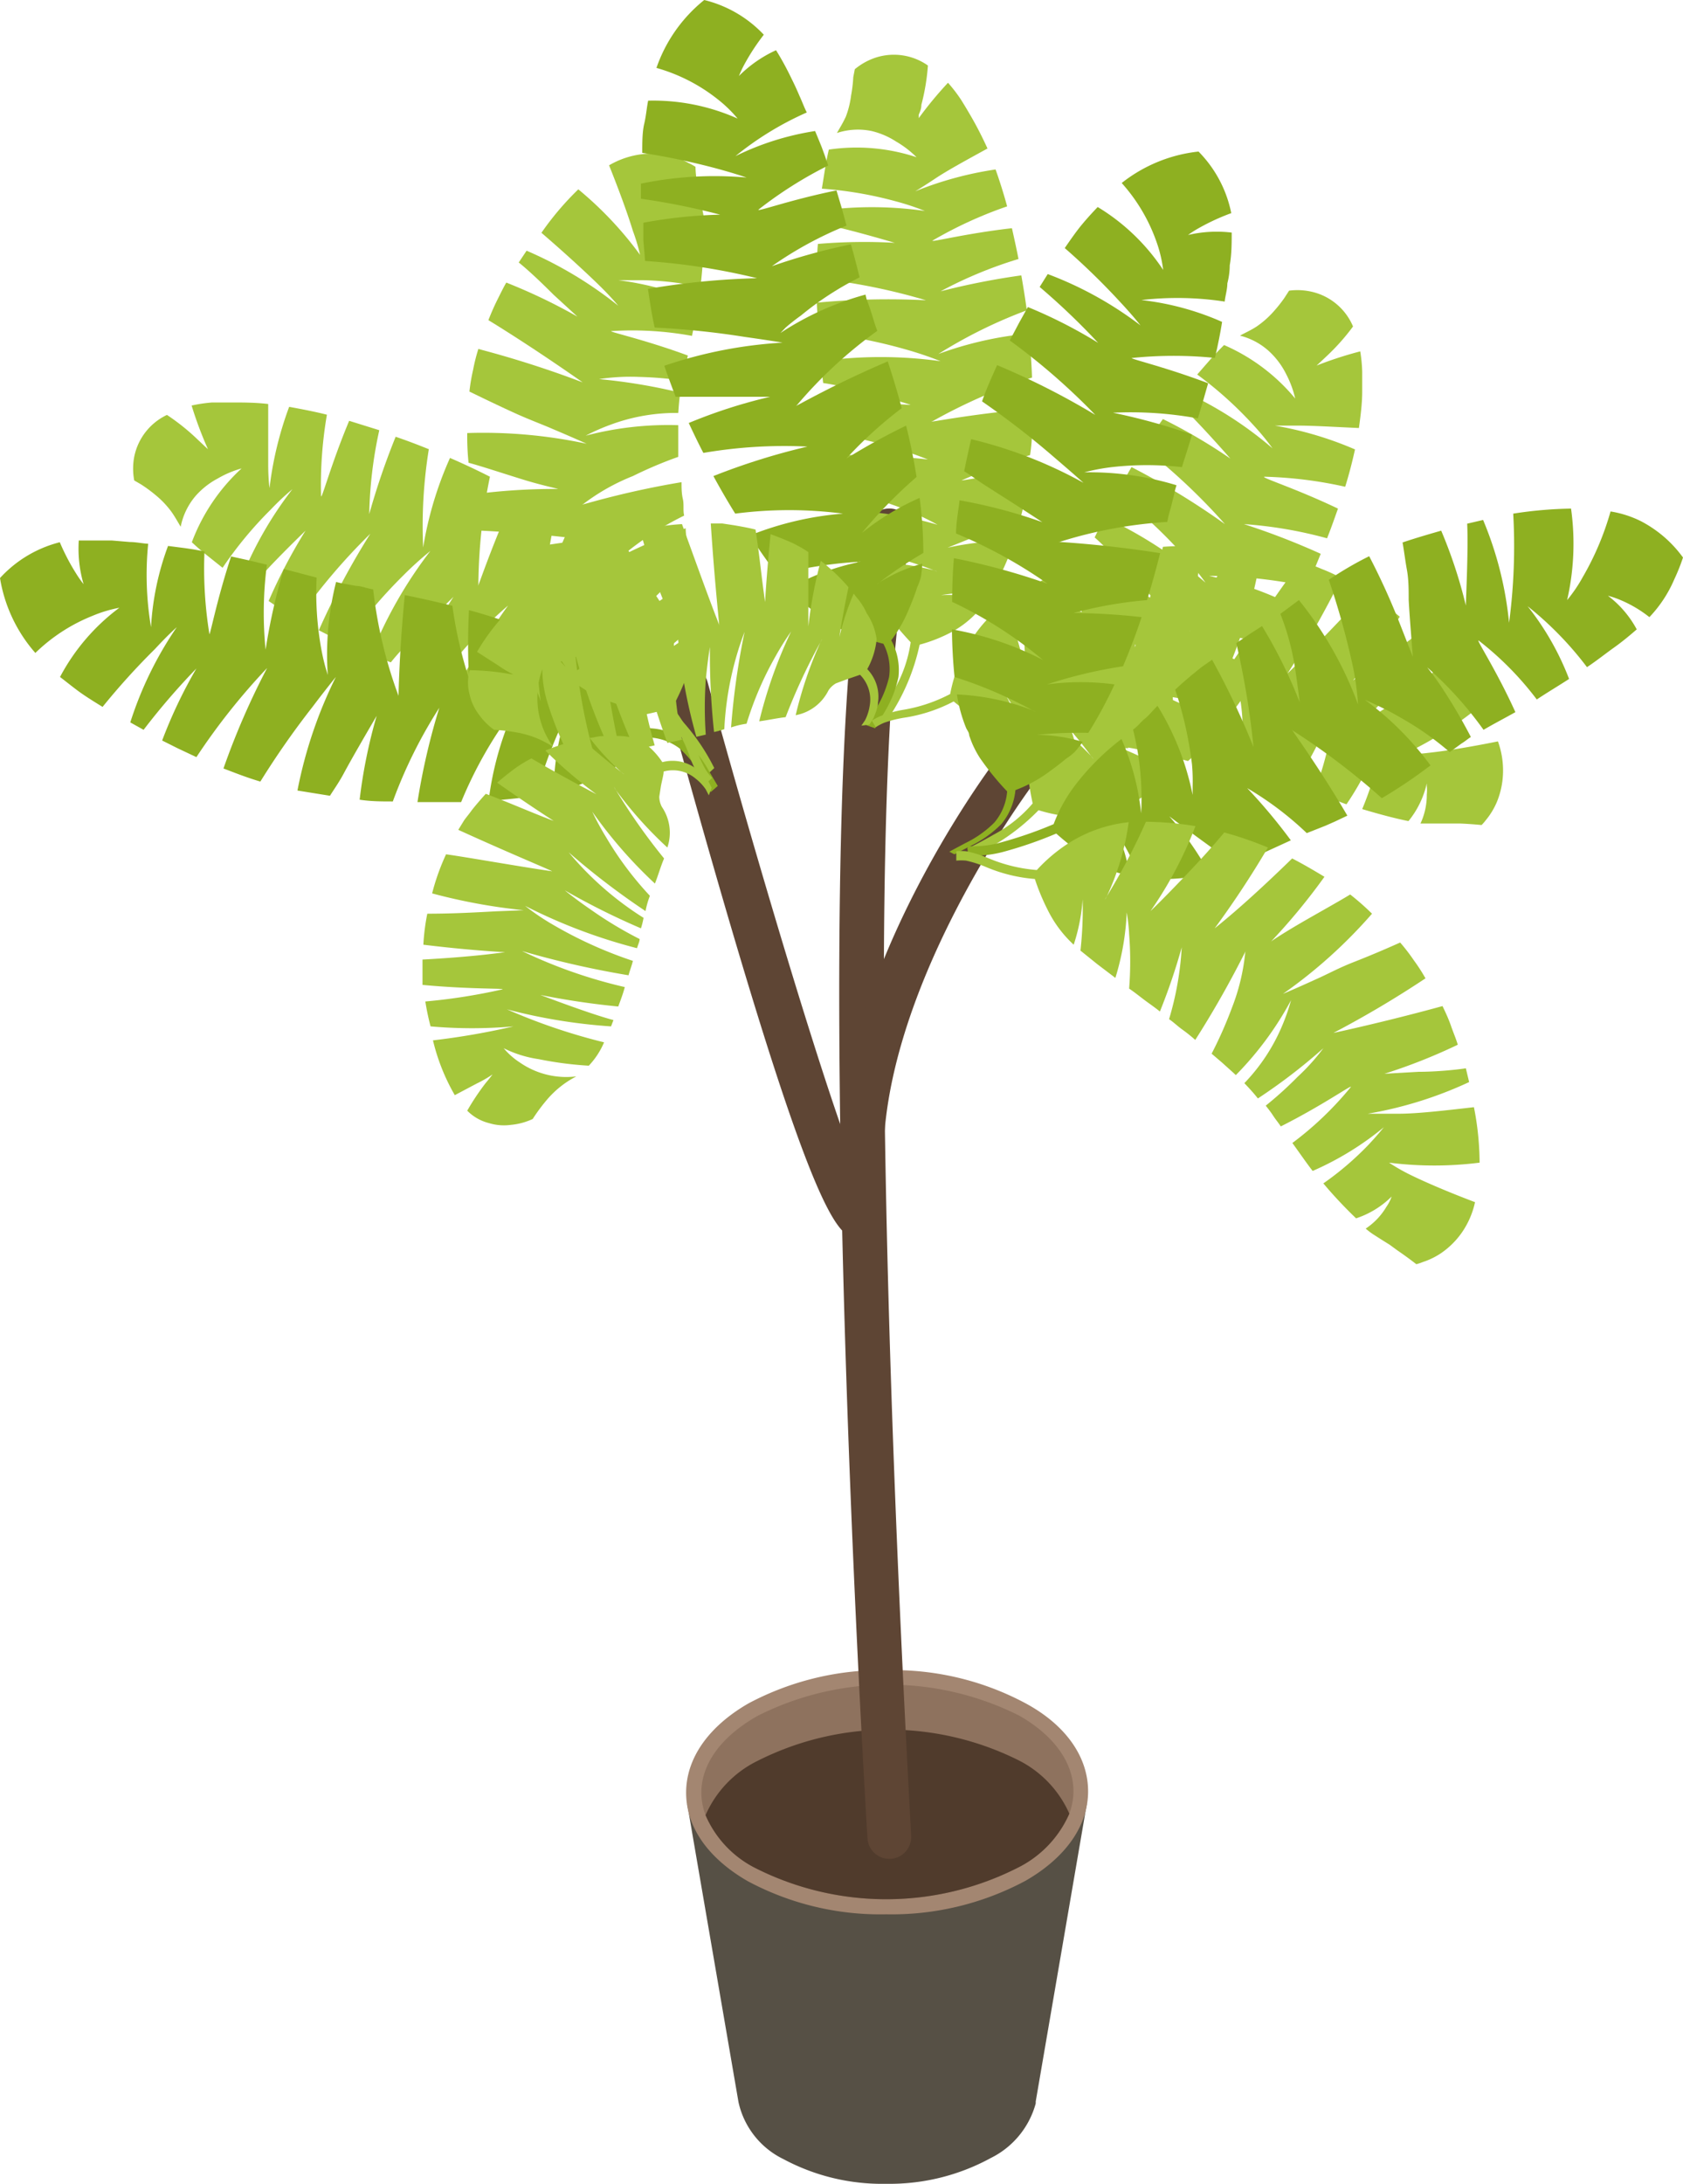
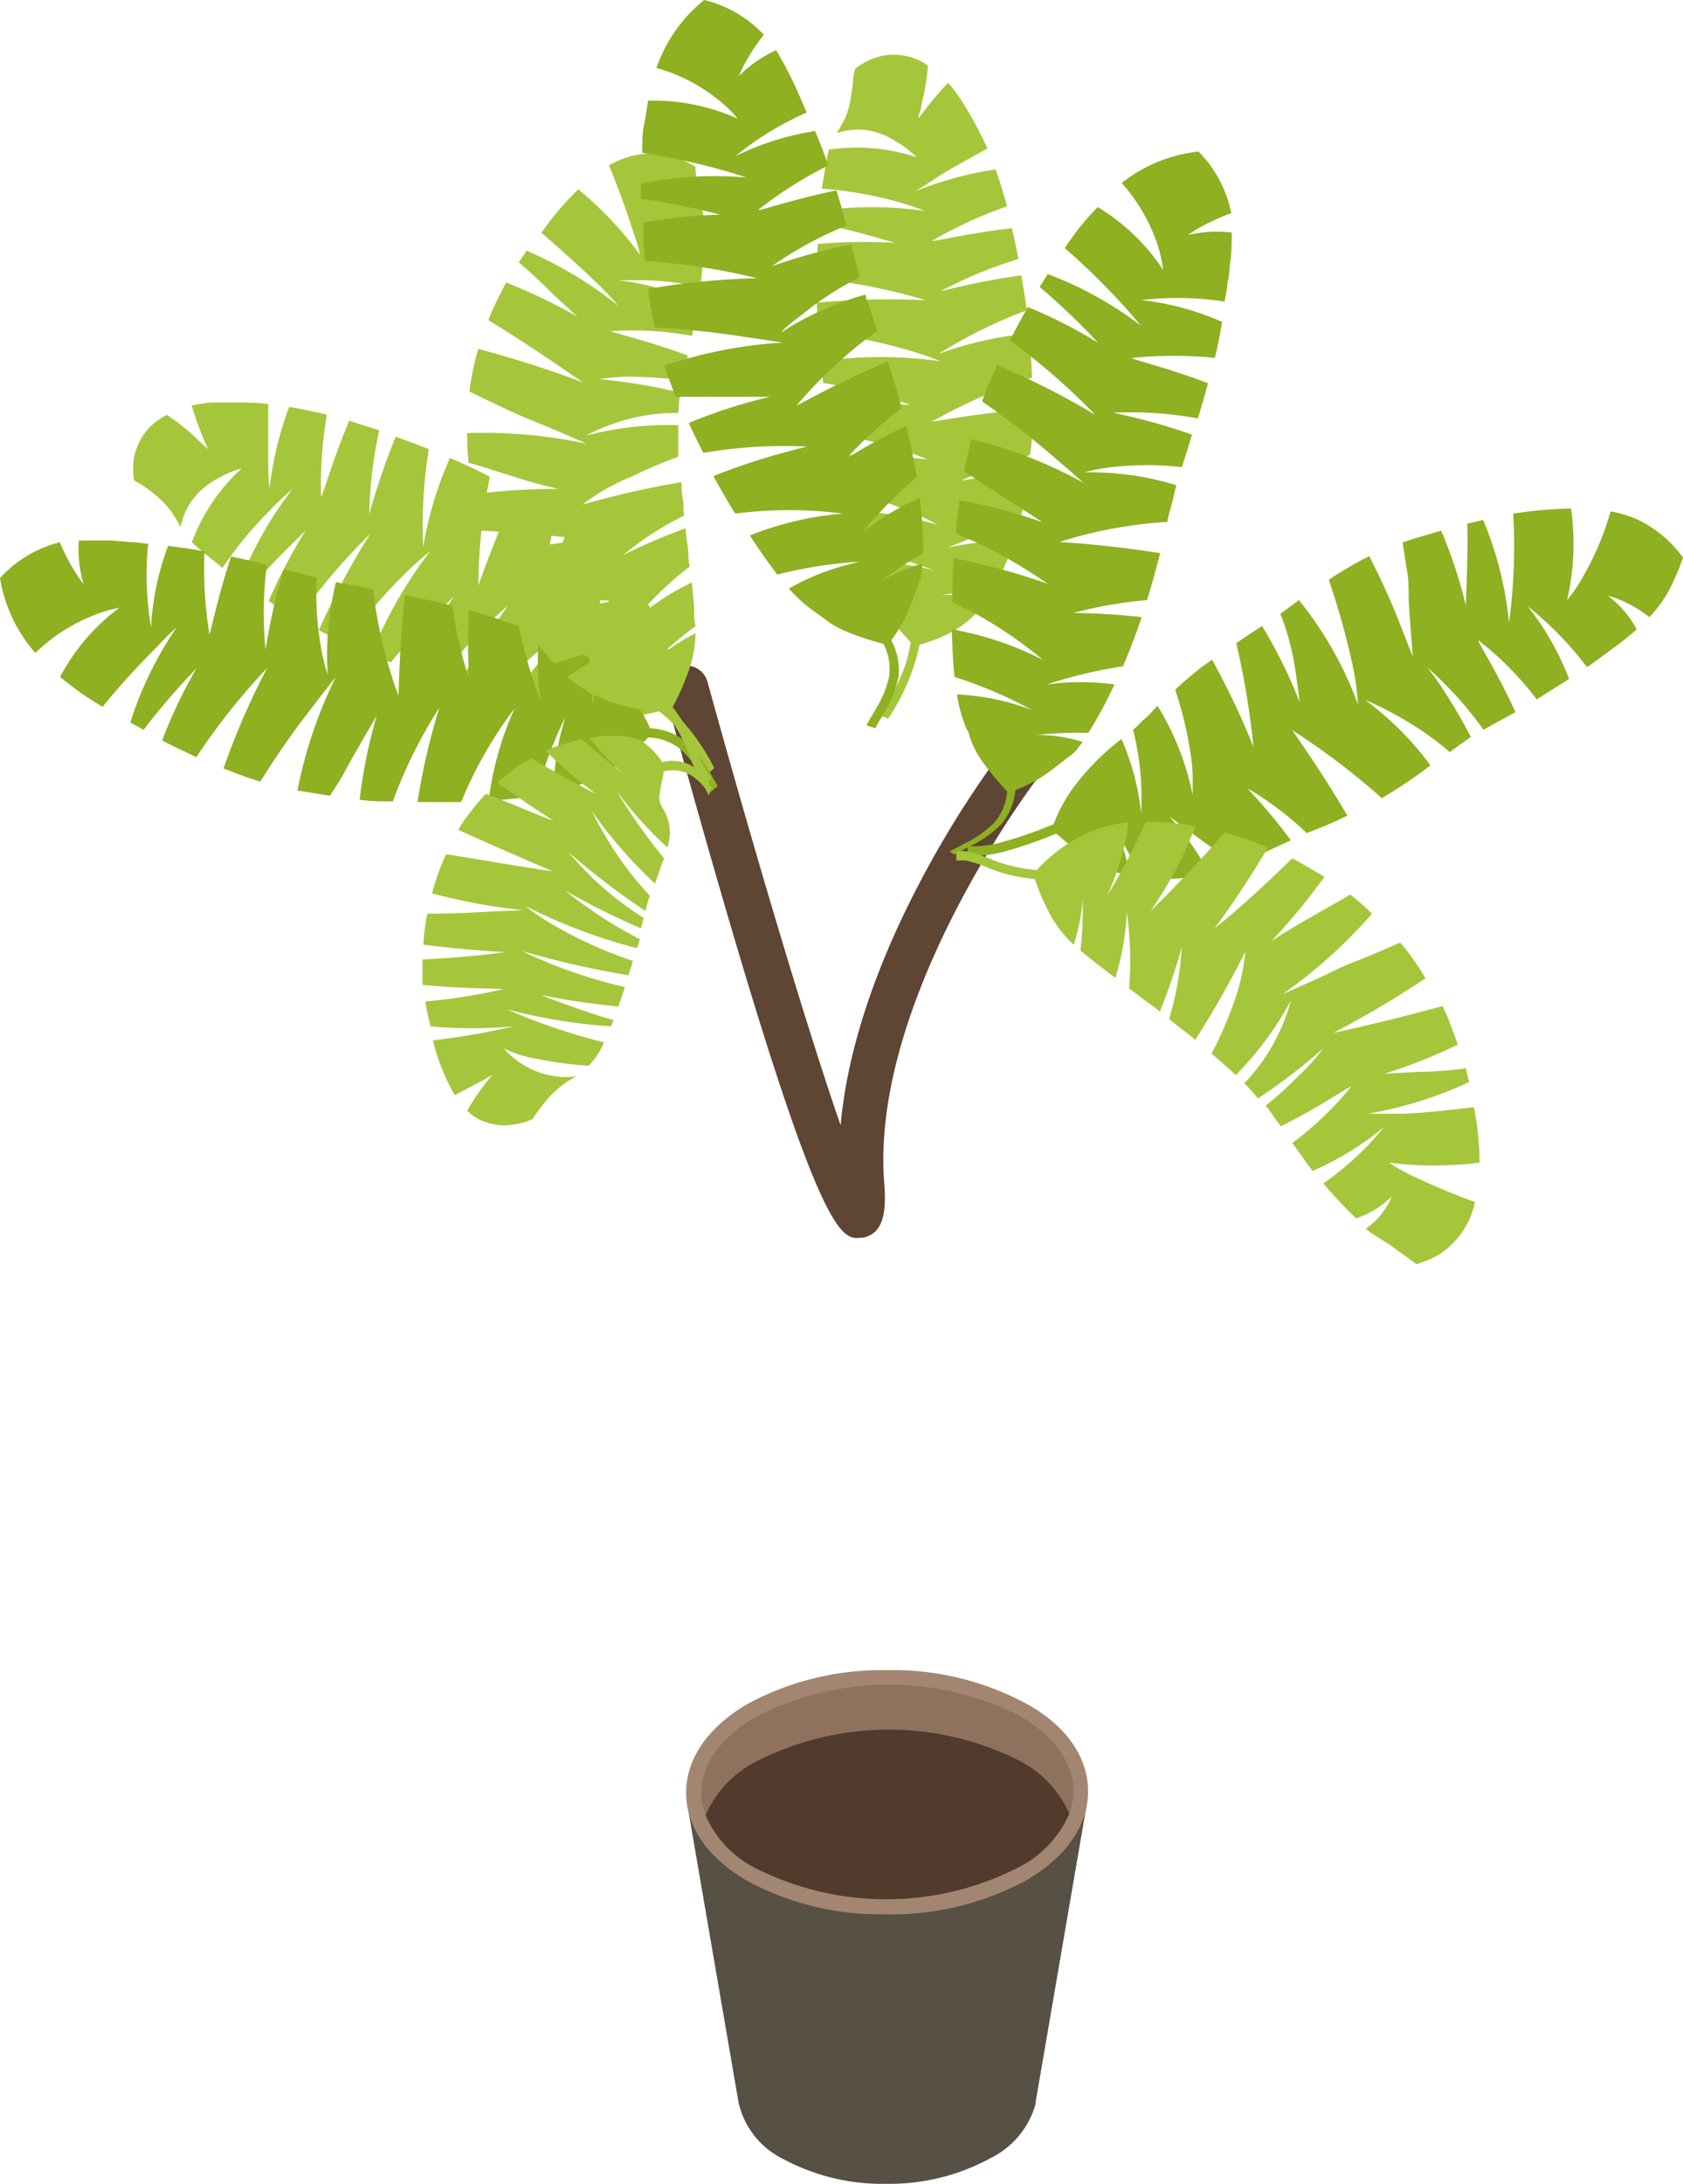
<svg xmlns="http://www.w3.org/2000/svg" width="77.12" height="100" viewBox="0 0 77.12 100">
  <defs>
    <style>
      .cls-1 {
        fill: #565045;
      }

      .cls-2 {
        fill: #a38671;
      }

      .cls-3 {
        fill: #8e725e;
      }

      .cls-4 {
        fill: #503b2c;
      }

      .cls-5 {
        fill: #5e4534;
      }

      .cls-6 {
        fill: #a5c63b;
      }

      .cls-7 {
        fill: #8eb021;
      }
    </style>
  </defs>
  <title>plant_2</title>
  <g id="Слой_2" data-name="Слой 2">
    <g id="Layer_1" data-name="Layer 1">
      <g>
        <g>
          <path class="cls-1" d="M31.49,82.61H49.8L47.46,96.23v0l0,.09h0a3.94,3.94,0,0,1-2.06,2.5A9.67,9.67,0,0,1,40.61,100a9.57,9.57,0,0,1-4.71-1.13,3.81,3.81,0,0,1-2.06-2.61h0Z" />
          <path class="cls-2" d="M40.6,87.66A13,13,0,0,0,47,86.12c1.84-1.06,2.86-2.52,2.86-4.09S48.85,79,47,78a12.86,12.86,0,0,0-6.33-1.52A13,13,0,0,0,34.3,78c-1.84,1.06-2.86,2.52-2.86,4.09s1,3,2.82,4.05A12.87,12.87,0,0,0,40.6,87.66Z" />
          <path class="cls-3" d="M32.33,83.12a4.87,4.87,0,0,0,2.28,2.42,13.31,13.31,0,0,0,12,0A5,5,0,0,0,49,83.05c.58-1.57-.18-3.27-2.28-4.48a13.33,13.33,0,0,0-12,0C32.51,79.82,31.74,81.54,32.33,83.12Z" />
          <path class="cls-4" d="M32.33,83.12a4.87,4.87,0,0,0,2.28,2.42,13.31,13.31,0,0,0,12,0A5,5,0,0,0,49,83.05a5,5,0,0,0-2.28-2.42,13.33,13.33,0,0,0-12,0A5,5,0,0,0,32.33,83.12Z" />
        </g>
-         <path class="cls-5" d="M40.75,85.12a1,1,0,0,1-1-.95c-.12-1.93-2.85-47.33,0-60.08a1,1,0,0,1,2,.44c-2.81,12.47,0,59,0,59.52a1,1,0,0,1-.95,1.07Z" />
        <path class="cls-5" d="M39.25,56.69c-1,0-2.41-1.77-8.78-24.93a1,1,0,1,1,1.95-.54c1.82,6.62,4.43,15.5,6.1,20.31.74-8.32,7-16.63,7.32-17a1,1,0,0,1,1.61,1.23c-.08.1-7.52,9.94-6.94,18.29.07,1,.17,2.43-1,2.63Z" />
        <g>
          <path class="cls-6" d="M6.15,22a2.94,2.94,0,0,1,0-1.08A2.71,2.71,0,0,1,7.65,19a9.89,9.89,0,0,1,1.42,1.14l.34.32.12.11a17.35,17.35,0,0,1-.75-2,6.84,6.84,0,0,1,.94-.14c.29,0,.69,0,.91,0,.52,0,1.07,0,1.66.07,0,1.12,0,2.1,0,2.77s.06,1.08.06,1.08a16.08,16.08,0,0,1,.9-3.72c.55.1,1.18.22,1.73.36a19.09,19.09,0,0,0-.27,3.7c0,.32.43-1.37,1.29-3.42l1.38.43a19.46,19.46,0,0,0-.46,3.84A33.56,33.56,0,0,1,18.13,20c.5.17,1,.36,1.52.57a22,22,0,0,0-.26,4.5,16.52,16.52,0,0,1,1.23-4.1l.23.1c.54.24,1.07.49,1.6.76a25.37,25.37,0,0,0-.53,4.93c-.1.41.53-1.6,1.74-4.28.63.37,1.23.74,1.8,1.14A26.24,26.24,0,0,0,24.93,27c0-.1.46-1.32,1.17-2.9l.92.72c.29.25.58.51.84.77-.22,1-.36,1.89-.44,2.5s-.12,1-.12,1a13.84,13.84,0,0,1,1.22-2.83A14.61,14.61,0,0,1,30,28.13c-.48,1-.79,1.73-1,2.17-.08.17-.1.25,0,0a8.23,8.23,0,0,1,1.2-1.76,4.56,4.56,0,0,1,.51,2.15,7,7,0,0,1-.22,1.56,9.61,9.61,0,0,1,2.24,2.92l-.31.29-.2-.36c-.13-.22-.3-.51-.51-.83a6.07,6.07,0,0,0-1.51-1.7,14.75,14.75,0,0,1-1.83.34,9.54,9.54,0,0,1-1.28.11,7.48,7.48,0,0,1-1.3-.11,12.94,12.94,0,0,1,2-2.87c.21-.17.14-.12,0,0a18.5,18.5,0,0,0-2.71,2.73c-.52-.14-1.12-.28-1.72-.46a15.64,15.64,0,0,1,2.68-3.47,12,12,0,0,0-1.15.8A18.3,18.3,0,0,0,22.46,32c-.5-.14-1-.32-1.52-.5a32.52,32.52,0,0,1,2.34-3.77,20.31,20.31,0,0,0-3.19,3.47l-1.18-.44a26.31,26.31,0,0,1,1.87-3.43c.08-.07-2.14,2.07-2.87,3L17,30a20,20,0,0,1,2.72-4.77,16,16,0,0,0-1.25,1.13,23.23,23.23,0,0,0-2.63,3.11c-.42-.2-.83-.4-1.23-.61a34.48,34.48,0,0,1,2.36-4.42,27.82,27.82,0,0,0-3.31,3.9c-.48-.27-1-.57-1.35-.82A24.87,24.87,0,0,1,14,24.3c-.15.15-1.85,1.78-2.51,2.64L11,26.62a17.11,17.11,0,0,1,2.4-4.22,11.56,11.56,0,0,0-1,.94A17.52,17.52,0,0,0,10.2,26l-.74-.59q-.35-.28-.67-.58a8.76,8.76,0,0,1,2.28-3.38,4.62,4.62,0,0,0-1.09.46,3.6,3.6,0,0,0-1,.78,3.09,3.09,0,0,0-.7,1.43c-.13-.21-.26-.46-.45-.72a4.23,4.23,0,0,0-.69-.72,6.53,6.53,0,0,0-.68-.5Z" />
          <path class="cls-7" d="M0,26.47a5.56,5.56,0,0,1,2.74-1.64,10,10,0,0,0,.74,1.42,5.11,5.11,0,0,0,.35.5,5.79,5.79,0,0,1-.22-2c.46,0,1,0,1.51,0l.83.07c.28,0,.6.07.84.08a14.38,14.38,0,0,0,.13,3.82A12.63,12.63,0,0,1,7.7,25l.78.1.4.06.49.09A18.73,18.73,0,0,0,9.59,29c0,.32.3-1.4,1-3.52l.86.19.78.19a17,17,0,0,0-.06,3.89A28.06,28.06,0,0,1,13,26.06c.51.12,1,.26,1.51.39a14.31,14.31,0,0,0,.2,3.2,9.47,9.47,0,0,0,.21.93l.1.33a13.6,13.6,0,0,1,.38-4.26l.21.05.71.13c.24,0,.43.1.78.16a20.48,20.48,0,0,0,1.16,4.87c0,.42,0-1.68.29-4.61q1.13.23,2.18.49a19,19,0,0,0,.76,3.33,30.2,30.2,0,0,1,0-3.13c.79.21,1.57.47,2.29.74a21.34,21.34,0,0,0,1,3.43A11.7,11.7,0,0,1,24.72,29,19.47,19.47,0,0,1,27,30.13a19.07,19.07,0,0,0,.21,2.36c0,.18,0,.27,0,0a7.44,7.44,0,0,1,.21-2.11,4.46,4.46,0,0,1,.49.35,2.88,2.88,0,0,1,.33.38c.24.26.48.55.7.83a6.34,6.34,0,0,1,.85,1.41,2.86,2.86,0,0,1,1.58.56,5.08,5.08,0,0,1,1.09,1.35l.43.73-.32.28-.42-.71a4.87,4.87,0,0,0-1-1.28,2.49,2.49,0,0,0-1.45-.51,12.71,12.71,0,0,1-1.46,1.32,4.52,4.52,0,0,1-.63.38l-.39.17-.35.16a6.69,6.69,0,0,1-1.49.49,11,11,0,0,1,.54-3.48c.12-.24.07-.17,0,0a19.91,19.91,0,0,0-1.36,3.63c-.68.1-1.41.18-2.17.23a14.59,14.59,0,0,1,1.19-4.23,19.2,19.2,0,0,0-2.45,4.29q-1,0-2,0a30.81,30.81,0,0,1,1-4.32A21.89,21.89,0,0,0,18,36.7c-.5,0-1,0-1.52-.08a23.6,23.6,0,0,1,.78-3.84s-.36.61-.82,1.41c-.23.4-.48.84-.7,1.25s-.48.77-.62,1l-1.49-.24A20.46,20.46,0,0,1,15.39,31s-.42.51-1.07,1.37a38.37,38.37,0,0,0-2.39,3.42c-.61-.18-1.14-.39-1.69-.6a34.45,34.45,0,0,1,2-4.6A29.84,29.84,0,0,0,9,34.67l-.85-.4-.72-.36A22,22,0,0,1,9,30.61a31.91,31.91,0,0,0-2.42,2.81l-.61-.34a16.66,16.66,0,0,1,2.13-4.36s-.41.36-1,1A32.35,32.35,0,0,0,4.7,32.37c-.39-.24-.81-.5-1.12-.73S3,31.19,2.75,31a9.47,9.47,0,0,1,2.72-3.17,6,6,0,0,0-1.23.37A8,8,0,0,0,1.62,29.9,6.86,6.86,0,0,1,0,26.47Z" />
          <path class="cls-6" d="M31.87,7.64s0,.48.13,1l.08.42.09.46.08.42a3.35,3.35,0,0,1,0,.42,3.08,3.08,0,0,0-1.35,0,1.91,1.91,0,0,0-.38.09l-.13,0a4.17,4.17,0,0,1,1.86.5c0,.61-.06,1.35-.15,2.19a13.86,13.86,0,0,0-2.69-.31c-.68,0-1.08,0-1.08,0a13.81,13.81,0,0,1,3.68,1c-.07.47-.2,1.05-.3,1.55a15.19,15.19,0,0,0-3.67-.22c-.31,0,1.39.35,3.48,1.12-.05.21-.08.39-.12.59s-.08.39-.1.56a17,17,0,0,0-2-.17,9.6,9.6,0,0,0-1.85.1,26,26,0,0,1,3.72.62c-.05.35-.07.66-.09.93a8.59,8.59,0,0,0-3.08.53,9.37,9.37,0,0,0-1.16.51,14.91,14.91,0,0,1,4.24-.48v.18q0,.32,0,.64t0,.63A19,19,0,0,0,29,21.8a9.53,9.53,0,0,0-2.27,1.28c-.39.16,1.6-.52,4.5-1,0,.26,0,.51.06.77s0,.51.06.76a14.14,14.14,0,0,0-2.8,1.81,27.79,27.79,0,0,1,2.87-1.23c0,.29.06.59.1.88s0,.58.09.87a15.81,15.81,0,0,0-1.85,1.67,8.15,8.15,0,0,0-.63.74,11.83,11.83,0,0,1,2.57-1.68l.1,1c0,.34,0,.67.07,1a17.42,17.42,0,0,0-1.79,1.52c-.14.12-.19.19,0,0A8.52,8.52,0,0,1,31.87,29a5.43,5.43,0,0,1-.42,2,10.11,10.11,0,0,1-.63,1.38,7.2,7.2,0,0,1,1.12,2,5.27,5.27,0,0,0,.41.89,2.38,2.38,0,0,0,.28.35l-.31.3a2.52,2.52,0,0,1-.28-.35,5.21,5.21,0,0,1-.46-1,7.11,7.11,0,0,0-1.12-2,7.37,7.37,0,0,1-1.92-.26A6.4,6.4,0,0,1,26,31a11.66,11.66,0,0,1,3.13-1.61c.26-.05.18,0,0,0a29.33,29.33,0,0,0-3.72,1A14.65,14.65,0,0,1,24,28.65a18.25,18.25,0,0,1,4.25-1.14s-.53,0-1.42-.06-2.11,0-3.52,0a16.36,16.36,0,0,1-.87-2,43.57,43.57,0,0,1,4.37-.73c-1.43-.21-3.19-.34-4.76-.42-.16-.53-.27-1.09-.39-1.66a28.5,28.5,0,0,1,3.91-.25c.06,0-.69-.15-1.57-.42s-1.93-.62-2.53-.78a11.92,11.92,0,0,1-.06-1.36,22.62,22.62,0,0,1,5.47.49s-.57-.26-1.54-.67c-.48-.21-1.08-.43-1.72-.72s-1.35-.63-2.11-1a8.68,8.68,0,0,1,.17-1,8,8,0,0,1,.24-.95,47.21,47.21,0,0,1,4.78,1.53c-1.28-.9-2.93-2-4.32-2.85.13-.33.26-.63.4-.91s.28-.57.42-.81a25.89,25.89,0,0,1,3.26,1.56l-1.09-1c-.54-.54-1.17-1.14-1.6-1.48l.36-.54A18.27,18.27,0,0,1,28.33,14s-.33-.41-.94-1-1.51-1.42-2.58-2.34A13.37,13.37,0,0,1,26.5,8.67a16.54,16.54,0,0,1,2.83,3A8.85,8.85,0,0,0,29,10.57c-.22-.72-.58-1.72-1.09-3a3.89,3.89,0,0,1,1.44-.5,3.74,3.74,0,0,1,1.32.05,3.36,3.36,0,0,1,.87.34A2.37,2.37,0,0,1,31.87,7.64Z" />
          <path class="cls-6" d="M24.41,51.24a3,3,0,0,1-1,.27,2.33,2.33,0,0,1-1-.08,2.13,2.13,0,0,1-1-.57,11.25,11.25,0,0,1,.84-1.26c.22-.26.32-.4.32-.4a5.69,5.69,0,0,1-.73.42l-1,.53a9.31,9.31,0,0,1-1-2.51A33.4,33.4,0,0,0,23.53,47a21.55,21.55,0,0,1-3.8,0,11.1,11.1,0,0,1-.24-1.14A26.71,26.71,0,0,0,23,45.31c.3-.06-1.43,0-3.64-.21,0-.37,0-.76,0-1.16,1.3-.07,2.66-.18,3.79-.34-.12,0-1.72-.09-3.75-.34a9.72,9.72,0,0,1,.18-1.42c1.28,0,2.39-.07,3.17-.11L24,41.68a26.39,26.39,0,0,1-4.2-.77l.06-.22a10.25,10.25,0,0,1,.58-1.57c1,.14,3.47.58,4.81.77C25.62,40,23.7,39.23,21,38l.27-.44c.1-.14.22-.28.32-.42s.44-.54.67-.79c1.07.4,2.17.89,3.11,1.24-.09-.06-1.17-.75-2.59-1.75.27-.23.53-.44.8-.64a5.89,5.89,0,0,1,.77-.47c.88.51,1.63.92,2.15,1.2l.83.44a20.67,20.67,0,0,1-2.34-2,8.76,8.76,0,0,1,1.68-.51c.81.71,1.42,1.2,1.79,1.49.14.12.21.16,0,0a11.73,11.73,0,0,1-1.44-1.56c.13,0,.35-.07.53-.08a3.19,3.19,0,0,1,.55,0,2.78,2.78,0,0,1,1.25.19,3.48,3.48,0,0,1,1,1,1.81,1.81,0,0,1,1.59.33,4,4,0,0,1,.3.27l.21.26.16.31-.13.35-.14-.27a2.17,2.17,0,0,0-.47-.5,1.61,1.61,0,0,0-1.46-.32c0,.16-.08.41-.13.7l-.07.45a1,1,0,0,0,.12.47,2.1,2.1,0,0,1,.25,1.86,18.38,18.38,0,0,1-2.35-2.62c-.13-.23-.1-.15,0,0a27.55,27.55,0,0,0,2.2,3.12c-.17.4-.27.78-.42,1.15a21,21,0,0,1-2.87-3.29,12.1,12.1,0,0,0,.64,1.18,15.17,15.17,0,0,0,2,2.67,4,4,0,0,0-.2.7,34.14,34.14,0,0,1-3.52-2.69,14.48,14.48,0,0,0,3.43,3,3.54,3.54,0,0,1-.12.48,33.73,33.73,0,0,1-3.49-1.74s.51.42,1.23.91A17.78,17.78,0,0,0,29.31,43c0,.12-.08.27-.12.42a25,25,0,0,1-5.13-1.94,11,11,0,0,0,1.34.9A19.27,19.27,0,0,0,29,44c-.05.22-.13.41-.2.66a42.51,42.51,0,0,1-4.88-1.11,22.5,22.5,0,0,0,4.71,1.65c-.08.31-.19.59-.3.89a35.85,35.85,0,0,1-3.57-.53c.19.07,2.31.88,3.35,1.15L28,47a25.41,25.41,0,0,1-4.77-.78,27.21,27.21,0,0,0,4.45,1.51,3.57,3.57,0,0,1-.7,1.07,16.33,16.33,0,0,1-2.3-.3A5.31,5.31,0,0,1,23.08,48a3.31,3.31,0,0,0,.75.66,3.74,3.74,0,0,0,2.58.63,4.41,4.41,0,0,0-1.34,1.06A8.18,8.18,0,0,0,24.41,51.24Z" />
        </g>
        <g>
          <path class="cls-6" d="M39.17,3.17a2.94,2.94,0,0,1,.95-.53,2.71,2.71,0,0,1,2.4.36,9.89,9.89,0,0,1-.3,1.8c0,.2-.08.35-.12.45l0,.16a17.4,17.4,0,0,1,1.34-1.62,6.89,6.89,0,0,1,.58.75c.16.25.36.59.47.78q.39.67.76,1.48c-1,.55-1.83,1-2.4,1.38s-.91.58-.91.58a16.08,16.08,0,0,1,3.68-1c.19.53.38,1.14.53,1.69A19.1,19.1,0,0,0,42.76,11c-.28.15,1.4-.3,3.61-.55.11.5.21.94.3,1.41a19.48,19.48,0,0,0-3.57,1.48,33.59,33.59,0,0,1,3.7-.73c.09.52.18,1.06.25,1.6a22,22,0,0,0-4.05,2,16.52,16.52,0,0,1,4.17-.94l0,.25c.06.59.1,1.17.12,1.77a25.4,25.4,0,0,0-4.56,2c-.4.11,1.65-.32,4.58-.58,0,.73,0,1.44-.11,2.13A26.23,26.23,0,0,0,44.06,22c.11,0,1.38-.25,3.1-.4q-.08.6-.17,1.16c-.08.38-.17.75-.26,1.11-1,.31-1.82.61-2.39.84s-.92.37-.92.37a13.84,13.84,0,0,1,3.07-.32,14.66,14.66,0,0,1-1,2.26c-1.09.06-1.89.16-2.37.23-.18,0-.27,0,0,0a8.22,8.22,0,0,1,2.12.19,4.56,4.56,0,0,1-1.63,1.5,7,7,0,0,1-1.47.58,9.61,9.61,0,0,1-1.44,3.38l-.4-.13.22-.36c.13-.22.3-.52.47-.85a6.08,6.08,0,0,0,.74-2.15,14.76,14.76,0,0,1-1.19-1.43,9.58,9.58,0,0,1-.72-1.06,7.45,7.45,0,0,1-.54-1.19,12.94,12.94,0,0,1,3.5.38c.25.1.18.06,0,0a18.52,18.52,0,0,0-3.71-1c-.13-.53-.31-1.11-.45-1.72a15.63,15.63,0,0,1,4.34.64,12,12,0,0,0-1.26-.61,18.33,18.33,0,0,0-3.3-1c-.12-.51-.2-1-.31-1.57a32.52,32.52,0,0,1,4.43.19A20.32,20.32,0,0,0,38,19.84l-.19-1.25a26.28,26.28,0,0,1,3.91-.05c.1,0-2.86-.85-4-1l-.11-1a20,20,0,0,1,5.49,0,16.06,16.06,0,0,0-1.6-.54,23.23,23.23,0,0,0-4-.77c0-.46-.06-.92-.07-1.37a34.5,34.5,0,0,1,5-.11,27.8,27.8,0,0,0-5-1c0-.56,0-1.12.05-1.58A25,25,0,0,1,41,11.12c-.2-.06-2.46-.73-3.53-.9l.06-.56a17.11,17.11,0,0,1,4.85,0,11.55,11.55,0,0,0-1.33-.44,17.52,17.52,0,0,0-3.39-.58l.15-.93q.07-.44.17-.86A8.76,8.76,0,0,1,42,7.2a4.63,4.63,0,0,0-.94-.72A3.6,3.6,0,0,0,39.94,6a3.09,3.09,0,0,0-1.59.09c.12-.21.27-.45.41-.75A4.23,4.23,0,0,0,39,4.37a6.51,6.51,0,0,0,.1-.84Z" />
          <path class="cls-7" d="M32.27,0A5.57,5.57,0,0,1,35,1.59a10,10,0,0,0-.88,1.34,5.1,5.1,0,0,0-.26.55A5.79,5.79,0,0,1,35.56,2.3q.37.59.72,1.32.18.36.35.76c.12.26.23.56.34.77a14.37,14.37,0,0,0-3.27,2A12.63,12.63,0,0,1,37.35,6q.15.36.3.73l.14.38.16.47a18.73,18.73,0,0,0-3.17,2c-.26.19,1.37-.42,3.55-.86l.25.84.21.77a17,17,0,0,0-3.42,1.86,28.11,28.11,0,0,1,3.62-1c.15.5.27,1,.4,1.51a14.31,14.31,0,0,0-2.69,1.75A9.47,9.47,0,0,0,36,15l-.24.25a13.6,13.6,0,0,1,3.9-1.76l.05.21q.13.34.24.69c.08.24.12.43.25.76a20.48,20.48,0,0,0-3.68,3.4c-.34.24,1.45-.85,4.16-2q.36,1.09.64,2.14A19,19,0,0,0,38.78,21a30.12,30.12,0,0,1,2.74-1.51c.2.79.36,1.6.48,2.35a21.33,21.33,0,0,0-2.5,2.56,11.7,11.7,0,0,1,2.64-1.6,19.49,19.49,0,0,1,.17,2.52,19.05,19.05,0,0,0-2,1.34c-.15.1-.21.17,0,0a7.44,7.44,0,0,1,1.95-.85,4.44,4.44,0,0,1-.06.6,2.87,2.87,0,0,1-.17.48c-.11.34-.24.68-.38,1a6.35,6.35,0,0,1-.81,1.43A2.86,2.86,0,0,1,41.17,31a5.08,5.08,0,0,1-.64,1.61l-.43.74-.4-.14.41-.71a4.87,4.87,0,0,0,.63-1.5,2.49,2.49,0,0,0-.26-1.52,12.68,12.68,0,0,1-1.86-.63,4.54,4.54,0,0,1-.64-.36l-.34-.26L37.31,28a6.68,6.68,0,0,1-1.16-1.05,11,11,0,0,1,3.3-1.23c.27,0,.18,0,0,0a19.88,19.88,0,0,0-3.83.59c-.42-.54-.84-1.14-1.26-1.79a14.59,14.59,0,0,1,4.27-1,19.18,19.18,0,0,0-4.94,0q-.51-.82-1-1.72A30.79,30.79,0,0,1,37,20.45a21.9,21.9,0,0,0-4.77.29c-.23-.44-.45-.9-.67-1.37a23.67,23.67,0,0,1,3.73-1.2c.06,0-.7,0-1.63,0H32.17c-.47,0-.9,0-1.21,0q-.27-.7-.52-1.42a20.46,20.46,0,0,1,5.42-1.06s-.65-.11-1.72-.26A38.33,38.33,0,0,0,30,15c-.14-.61-.22-1.19-.31-1.77a34.42,34.42,0,0,1,5-.49,29.82,29.82,0,0,0-5.13-.79L29.48,11l0-.8A22,22,0,0,1,33,9.83a32,32,0,0,0-3.63-.73c0-.23,0-.47,0-.69a16.65,16.65,0,0,1,4.84-.28s-.51-.18-1.36-.41A32.21,32.21,0,0,0,29.43,7c0-.46,0-.95.09-1.33s.11-.72.18-1.06a9.47,9.47,0,0,1,4.1.82,6,6,0,0,0-.92-.89,8,8,0,0,0-2.8-1.43A6.86,6.86,0,0,1,32.27,0Z" />
-           <path class="cls-6" d="M67.89,37.78s-.48-.05-1-.07H65.51l-.42,0a3.08,3.08,0,0,0,.29-1.32,1.92,1.92,0,0,0,0-.39l0-.13a4.16,4.16,0,0,1-.84,1.73c-.6-.12-1.32-.31-2.12-.55a13.85,13.85,0,0,0,.8-2.59c.13-.66.17-1.06.17-1.06a13.81,13.81,0,0,1-1.69,3.43c-.44-.15-1-.4-1.47-.58a15.19,15.19,0,0,0,.89-3.57c.05-.31-.6,1.3-1.75,3.21-.2-.09-.37-.15-.56-.23l-.53-.21a16.94,16.94,0,0,0,.53-1.89A9.58,9.58,0,0,0,59,31.68a26,26,0,0,1-1.3,3.54c-.34-.12-.63-.19-.9-.26a8.59,8.59,0,0,0,0-3.12,9.4,9.4,0,0,0-.29-1.24,14.91,14.91,0,0,1-.31,4.26l-.18,0-.63-.12-.62-.09a18.91,18.91,0,0,0-.33-2.28,9.52,9.52,0,0,0-.84-2.47c-.08-.41.22,1.67.2,4.62-.25,0-.51-.07-.76-.09s-.51-.07-.76-.08a14.14,14.14,0,0,0-1.26-3.09,27.76,27.76,0,0,1,.68,3c-.29,0-.59,0-.88-.07s-.58-.06-.87-.07A15.8,15.8,0,0,0,48.71,32a8.16,8.16,0,0,0-.61-.76,11.83,11.83,0,0,1,1.18,2.84l-1-.09-1-.12a17.41,17.41,0,0,0-1.17-2c-.09-.16-.15-.22,0,0a8.52,8.52,0,0,1,.76,2A5.43,5.43,0,0,1,44.94,33a10.12,10.12,0,0,1-1.24-.88,7.19,7.19,0,0,1-2.17.73,5.27,5.27,0,0,0-1,.24,2.37,2.37,0,0,0-.4.21L39.95,33a2.54,2.54,0,0,1,.4-.21,5.22,5.22,0,0,1,1-.28,7.11,7.11,0,0,0,2.19-.73,7.36,7.36,0,0,1,.61-1.84A6.39,6.39,0,0,1,46,27.67,11.66,11.66,0,0,1,47,31c0,.27,0,.18,0,0a29.35,29.35,0,0,0-.31-3.84,14.67,14.67,0,0,1,2-1A18.23,18.23,0,0,1,49,30.56s.14-.52.32-1.38.44-2.06.63-3.47a16.29,16.29,0,0,1,2.08-.5A43.52,43.52,0,0,1,52,29.64c.48-1.37.92-3.07,1.29-4.6C53.8,25,54.37,25,55,25a28.52,28.52,0,0,1-.48,3.89c0,.05.28-.66.7-1.47s1-1.78,1.23-2.34a11.9,11.9,0,0,1,1.35.19,22.6,22.6,0,0,1-1.49,5.28s.36-.52.94-1.39c.29-.43.62-1,1-1.56s.86-1.21,1.33-1.9a8.69,8.69,0,0,1,1,.36,8,8,0,0,1,.89.41A47.32,47.32,0,0,1,59,30.84c1.12-1.09,2.49-2.51,3.6-3.72.3.18.57.37.82.56s.51.38.72.56A25.9,25.9,0,0,1,62,31.16l1.23-.87c.63-.44,1.34-.94,1.75-1.29l.46.45a18.27,18.27,0,0,1-3.14,3.7s.47-.25,1.19-.73,1.68-1.22,2.77-2.1a13.36,13.36,0,0,1,1.57,2,16.56,16.56,0,0,1-3.51,2.22,8.89,8.89,0,0,0,1.17-.07c.74-.08,1.8-.25,3.15-.52a3.89,3.89,0,0,1,.23,1.51,3.74,3.74,0,0,1-.29,1.29,3.36,3.36,0,0,1-.49.8A2.34,2.34,0,0,1,67.89,37.78Z" />
-           <path class="cls-6" d="M22.64,33.42a3,3,0,0,1-.71-.72,2.33,2.33,0,0,1-.41-.89,2.13,2.13,0,0,1,0-1.12,11.22,11.22,0,0,1,1.51.12l.5.08a5.67,5.67,0,0,1-.72-.43l-.95-.61a9.3,9.3,0,0,1,1.69-2.13,33.39,33.39,0,0,0,2.37,2.82A21.55,21.55,0,0,1,24,27.26a11.11,11.11,0,0,1,.88-.77,26.76,26.76,0,0,0,2.23,2.82c.2.23-.68-1.26-1.61-3.28.31-.21.65-.41,1-.61.7,1.09,1.47,2.23,2.15,3.13,0-.11-.77-1.54-1.55-3.43a9.79,9.79,0,0,1,1.32-.54c.64,1.11,1.23,2,1.65,2.71l.66,1a26.38,26.38,0,0,1-1.39-4l.22-.05A10.21,10.21,0,0,1,31.25,24c.37,1,1.19,3.31,1.69,4.57.07.4-.18-1.66-.37-4.6l.52,0,.53.08c.35.06.69.12,1,.2.18,1.13.29,2.33.44,3.32,0-.11.08-1.39.25-3.11q.49.18.95.38a5.92,5.92,0,0,1,.78.44c0,1,0,1.87,0,2.46l0,.94a20.67,20.67,0,0,1,.57-3,8.74,8.74,0,0,1,1.27,1.21c-.22,1.05-.35,1.83-.42,2.29,0,.18,0,.26,0,0a11.71,11.71,0,0,1,.66-2c.07.11.23.28.33.43a3.17,3.17,0,0,1,.27.48,2.78,2.78,0,0,1,.45,1.18,3.49,3.49,0,0,1-.43,1.37,1.81,1.81,0,0,1,.49,1.54c0,.14-.05.28-.08.39l-.12.31-.19.3-.37.05.17-.25a2.18,2.18,0,0,0,.21-.65,1.61,1.61,0,0,0-.44-1.43l-.67.23-.43.16a1,1,0,0,0-.35.33,2.1,2.1,0,0,1-1.5,1.13,18.38,18.38,0,0,1,1.13-3.33c.13-.23.08-.16,0,0A27.55,27.55,0,0,0,36,32.84c-.43.05-.82.14-1.21.19a21,21,0,0,1,1.46-4.11,12.09,12.09,0,0,0-.71,1.13,15.17,15.17,0,0,0-1.33,3.09,4,4,0,0,0-.71.17,34.09,34.09,0,0,1,.62-4.38,14.48,14.48,0,0,0-.93,4.46,3.53,3.53,0,0,1-.47.13,33.72,33.72,0,0,1-.19-3.89s-.11.65-.19,1.52a17.8,17.8,0,0,0,0,2.49l-.43.1A25,25,0,0,1,31,28.32a11,11,0,0,0-.13,1.61,19.25,19.25,0,0,0,.38,3.94c-.22.06-.43.09-.67.15a42.55,42.55,0,0,1-1.43-4.8A22.5,22.5,0,0,0,30,34.13c-.31.08-.61.12-.92.18a35.86,35.86,0,0,1-1.29-3.37c0,.2.36,2.45.64,3.48l-.41.06a25.43,25.43,0,0,1-1.66-4.54,27.21,27.21,0,0,0,.86,4.62A3.57,3.57,0,0,1,26,34.47a16.28,16.28,0,0,1-.87-2.16,5.31,5.31,0,0,1-.28-1.66,3.31,3.31,0,0,0-.21,1,3.74,3.74,0,0,0,.72,2.56,4.42,4.42,0,0,0-1.58-.65A8.22,8.22,0,0,0,22.64,33.42Z" />
        </g>
        <g>
-           <path class="cls-6" d="M59.07,13.31a2.94,2.94,0,0,1,1.08.06A2.71,2.71,0,0,1,62,14.95a9.92,9.92,0,0,1-1.21,1.36l-.34.32-.12.11a17.37,17.37,0,0,1,2-.65,6.85,6.85,0,0,1,.09.94c0,.29,0,.69,0,.91,0,.52-.07,1.07-.15,1.66-1.12-.05-2.09-.11-2.77-.11s-1.08,0-1.08,0a16.08,16.08,0,0,1,3.67,1.09c-.12.55-.28,1.17-.45,1.71a19.08,19.08,0,0,0-3.68-.46c-.31,0,1.34.5,3.35,1.46-.17.48-.32.91-.5,1.36A19.47,19.47,0,0,0,57,24a33.53,33.53,0,0,1,3.52,1.36c-.2.49-.41,1-.64,1.49a22,22,0,0,0-4.48-.48,16.53,16.53,0,0,1,4,1.43l-.11.22c-.27.53-.54,1-.84,1.56a25.37,25.37,0,0,0-4.89-.78c-.4-.12,1.57.61,4.19,2-.41.61-.81,1.19-1.23,1.74a26.29,26.29,0,0,0-3.33-.7c.1,0,1.3.53,2.83,1.32q-.38.46-.77.89c-.27.28-.54.55-.81.8-1-.27-1.87-.45-2.47-.57l-1-.17a13.83,13.83,0,0,1,2.77,1.36,14.62,14.62,0,0,1-2,1.4c-1-.53-1.68-.87-2.12-1.07-.16-.09-.25-.11,0,0A8.24,8.24,0,0,1,51.32,37a4.56,4.56,0,0,1-2.18.4,7,7,0,0,1-1.55-.3,9.61,9.61,0,0,1-3,2.09l-.27-.33.37-.18c.22-.11.53-.28.86-.47a6.07,6.07,0,0,0,1.77-1.42A14.76,14.76,0,0,1,47.05,35a9.57,9.57,0,0,1,0-1.28,7.47,7.47,0,0,1,.18-1.3,12.94,12.94,0,0,1,2.76,2.19c.16.22.12.14,0,0a18.52,18.52,0,0,0-2.59-2.85c.17-.52.33-1.11.54-1.7a15.64,15.64,0,0,1,3.33,2.86,12,12,0,0,0-.74-1.19,18.31,18.31,0,0,0-2.24-2.63c.17-.49.37-1,.58-1.49a32.53,32.53,0,0,1,3.64,2.52,20.31,20.31,0,0,0-3.31-3.36l.5-1.16a26.27,26.27,0,0,1,3.34,2c.06.09-2-2.24-2.88-3l.45-.93a20,20,0,0,1,4.63,3,16.07,16.07,0,0,0-1.06-1.31,23.25,23.25,0,0,0-3-2.78c.22-.41.44-.81.67-1.2A34.55,34.55,0,0,1,56.13,24a27.81,27.81,0,0,0-3.73-3.5c.3-.47.61-.93.89-1.31A24.94,24.94,0,0,1,56.38,21c-.14-.16-1.69-1.93-2.51-2.64l.35-.44a17.1,17.1,0,0,1,4.09,2.61,11.55,11.55,0,0,0-.89-1.08,17.53,17.53,0,0,0-2.56-2.3l.62-.71q.3-.33.61-.64a8.76,8.76,0,0,1,3.26,2.45,4.62,4.62,0,0,0-.41-1.11,3.6,3.6,0,0,0-.73-1,3.09,3.09,0,0,0-1.39-.77c.21-.12.47-.23.75-.41a4.23,4.23,0,0,0,.75-.65,6.58,6.58,0,0,0,.53-.66Z" />
          <path class="cls-7" d="M77.12,25.53a9,9,0,0,1-.4,1,5.81,5.81,0,0,1-1.14,1.73,5.67,5.67,0,0,0-1.34-.79,4.23,4.23,0,0,0-.56-.19A4.74,4.74,0,0,1,75,28.82c-.32.28-.67.57-1.05.84s-.79.6-1.23.89A15.49,15.49,0,0,0,70,27.76a12.58,12.58,0,0,1,1.9,3.33c-.46.3-1,.62-1.48.94a14.33,14.33,0,0,0-2.64-2.68c-.24-.21.74,1.23,1.66,3.26-.46.26-1,.54-1.46.81a17,17,0,0,0-2.58-2.86s.31.38.68.94a24.75,24.75,0,0,1,1.32,2.25c-.11.06-.28.21-.42.29l-.55.4A13.87,13.87,0,0,0,65,33.36c-.46-.3-.89-.54-1.25-.74-.73-.38-1.2-.57-1.2-.57a14.06,14.06,0,0,1,3,3l-.23.17a21.88,21.88,0,0,1-2,1.33,32.79,32.79,0,0,0-4.07-3.09c-.28-.31,1,1.35,2.49,3.89l-.57.27-.43.19-.86.34a14.73,14.73,0,0,0-2.73-2.06,25.28,25.28,0,0,1,2,2.39l-1.2.55c-.47.2-.87.37-1.37.54-1.79-1.27-3-2.19-3-2.19A14.2,14.2,0,0,1,55.42,40a9.16,9.16,0,0,1-3.14.2,21.76,21.76,0,0,0-1.11-2.11c-.08-.17-.14-.23,0,0a7.15,7.15,0,0,1,.59,2,4.43,4.43,0,0,1-1.16-.37,7.37,7.37,0,0,1-.94-.55,14.84,14.84,0,0,1-1.26-1,18.72,18.72,0,0,1-2.47.85,5.18,5.18,0,0,1-1.1.16c-.29,0-.46,0-.49,0l0-.43h.11a2.63,2.63,0,0,0,.29,0,4.53,4.53,0,0,0,1-.14,18.87,18.87,0,0,0,2.54-.87,7,7,0,0,1,1-1.8,11.27,11.27,0,0,1,2.11-2.1,11.38,11.38,0,0,1,.9,3.4c0,.27,0,.18,0,0a12.89,12.89,0,0,0-.37-3.83c.23-.16.35-.35.54-.5s.35-.36.58-.59a12.42,12.42,0,0,1,1.61,4.08s0-.14,0-.39A8.52,8.52,0,0,0,54.62,35a17.21,17.21,0,0,0-.77-3.42l.34-.31.41-.35.43-.35.51-.36a35.51,35.51,0,0,1,1.9,4,37.48,37.48,0,0,0-.79-4.76l.62-.42.56-.36a21.84,21.84,0,0,1,1.73,3.5c0,.06-.08-.7-.22-1.59a11.44,11.44,0,0,0-.67-2.47l.85-.63a16.86,16.86,0,0,1,2.71,4.78A12.85,12.85,0,0,0,62,30.55a36.06,36.06,0,0,0-1.11-4,15.68,15.68,0,0,1,1.85-1.08,31.38,31.38,0,0,1,1.42,3.13l.58,1.48c-.06-.81-.14-1.71-.19-2.61,0-.45,0-.93-.08-1.37s-.13-.86-.2-1.26c.59-.2,1.18-.37,1.77-.54a21.92,21.92,0,0,1,1.13,3.43c0-.21.12-2.64.06-3.75l.73-.17a16.21,16.21,0,0,1,1.19,4.71,26.6,26.6,0,0,0,.19-5,18.88,18.88,0,0,1,2.65-.23,11.58,11.58,0,0,1-.18,4.19,6.79,6.79,0,0,0,.72-1.06,13,13,0,0,0,1.27-3,4.84,4.84,0,0,1,1.4.45,5.63,5.63,0,0,1,1.07.73A5.55,5.55,0,0,1,77.12,25.53Z" />
          <path class="cls-7" d="M54.92,6.94a5.57,5.57,0,0,1,1.5,2.82,10,10,0,0,0-1.46.67,5.11,5.11,0,0,0-.52.33,5.79,5.79,0,0,1,2-.11c0,.46,0,1-.09,1.5q0,.4-.11.83c0,.28-.1.59-.12.83a14.37,14.37,0,0,0-3.82-.07,12.63,12.63,0,0,1,3.7,1q-.06.38-.14.78l-.08.39-.11.48a18.73,18.73,0,0,0-3.77,0c-.32,0,1.38.37,3.46,1.16l-.24.84-.23.77A17,17,0,0,0,51,18.9a28.07,28.07,0,0,1,3.62,1c-.14.5-.31,1-.46,1.49a14.3,14.3,0,0,0-3.21,0,9.4,9.4,0,0,0-.94.16l-.33.08a13.6,13.6,0,0,1,4.23.59l-.06.2q-.08.36-.17.71c-.06.24-.13.42-.19.77a20.47,20.47,0,0,0-4.92.91c-.42,0,1.68.06,4.59.52q-.28,1.12-.6,2.15a19,19,0,0,0-3.37.59,30.14,30.14,0,0,1,3.12.19c-.25.77-.55,1.54-.85,2.25a21.34,21.34,0,0,0-3.48.83,11.7,11.7,0,0,1,3.09,0,19.47,19.47,0,0,1-1.2,2.22,19.07,19.07,0,0,0-2.36.09c-.18,0-.27,0,0,0a7.44,7.44,0,0,1,2.1.32,4.5,4.5,0,0,1-.37.47,2.89,2.89,0,0,1-.4.31c-.27.23-.57.45-.86.66a6.35,6.35,0,0,1-1.45.77,2.86,2.86,0,0,1-.64,1.55,5.08,5.08,0,0,1-1.4,1l-.76.39L43.5,39l.73-.39a4.87,4.87,0,0,0,1.33-.94,2.49,2.49,0,0,0,.59-1.43,12.7,12.7,0,0,1-1.24-1.52,4.55,4.55,0,0,1-.35-.65q-.08-.19-.15-.4c0-.14-.1-.23-.15-.36a6.69,6.69,0,0,1-.41-1.51,11,11,0,0,1,3.45.72c.24.14.17.08,0,0A19.9,19.9,0,0,0,43.74,31c-.07-.68-.11-1.41-.12-2.18a14.59,14.59,0,0,1,4.17,1.4,19.19,19.19,0,0,0-4.16-2.66q0-1,.08-2A30.82,30.82,0,0,1,48,26.73a21.89,21.89,0,0,0-4.19-2.3c0-.5.1-1,.16-1.52a23.62,23.62,0,0,1,3.79,1s-.59-.39-1.37-.89l-1.21-.77c-.39-.25-.74-.52-1-.67q.15-.73.32-1.47a20.45,20.45,0,0,1,5.15,2s-.49-.44-1.31-1.14A38.39,38.39,0,0,0,45,18.38c.21-.6.45-1.12.69-1.66A34.43,34.43,0,0,1,50.19,19a29.84,29.84,0,0,0-3.92-3.41l.44-.83.39-.7a22,22,0,0,1,3.22,1.64,31.94,31.94,0,0,0-2.68-2.56l.37-.59a16.66,16.66,0,0,1,4.25,2.35s-.33-.43-.93-1.07a32.26,32.26,0,0,0-2.54-2.47c.26-.38.54-.78.79-1.08s.48-.55.72-.8a9.47,9.47,0,0,1,3,2.88A6,6,0,0,0,53,11.09a8,8,0,0,0-1.6-2.71A6.86,6.86,0,0,1,54.92,6.94Z" />
          <path class="cls-6" d="M64.9,57.89s-.38-.3-.85-.62L63.68,57l-.4-.25-.36-.23a3.33,3.33,0,0,1-.34-.26,3.08,3.08,0,0,0,.95-1,1.93,1.93,0,0,0,.19-.34l.05-.13a4.16,4.16,0,0,1-1.63,1c-.44-.42-1-1-1.5-1.6a13.85,13.85,0,0,0,2.06-1.76c.46-.49.71-.81.71-.81a13.81,13.81,0,0,1-3.26,2c-.29-.37-.63-.87-.93-1.28a15.18,15.18,0,0,0,2.66-2.54c.21-.24-1.2.78-3.19,1.78-.12-.18-.24-.32-.35-.49s-.23-.32-.34-.46a16.91,16.91,0,0,0,1.46-1.32A9.57,9.57,0,0,0,60.64,48a26,26,0,0,1-3,2.3c-.22-.28-.43-.5-.62-.7A8.59,8.59,0,0,0,58.74,47a9.38,9.38,0,0,0,.42-1.2,14.9,14.9,0,0,1-2.53,3.43l-.13-.12L56,48.66l-.48-.41a18.92,18.92,0,0,0,.93-2.1,9.53,9.53,0,0,0,.61-2.53c.15-.39-.71,1.53-2.29,4-.19-.17-.39-.33-.6-.48s-.39-.33-.6-.47a14.13,14.13,0,0,0,.58-3.29,27.72,27.72,0,0,1-1,2.94c-.23-.19-.47-.35-.71-.53s-.46-.36-.7-.52a15.8,15.8,0,0,0,0-2.49,8.13,8.13,0,0,0-.11-1,11.83,11.83,0,0,1-.52,3l-.83-.63-.77-.62a17.45,17.45,0,0,0,.1-2.35c0-.18,0-.27,0,0a8.52,8.52,0,0,1-.41,2.08A5.43,5.43,0,0,1,48,41.65a10.09,10.09,0,0,1-.58-1.4,7.19,7.19,0,0,1-2.22-.54,5.26,5.26,0,0,0-.93-.3,2.37,2.37,0,0,0-.45,0v-.43a2.53,2.53,0,0,1,.45,0,5.22,5.22,0,0,1,1,.31,7.11,7.11,0,0,0,2.24.55A7.36,7.36,0,0,1,49,38.59a6.39,6.39,0,0,1,2.72-.94,11.65,11.65,0,0,1-1,3.39c-.14.23-.08.16,0,0a29.36,29.36,0,0,0,1.79-3.41,14.64,14.64,0,0,1,2.27.2,18.24,18.24,0,0,1-2.06,3.89s.39-.37,1-1,1.47-1.51,2.38-2.6a16.3,16.3,0,0,1,2,.69,43.52,43.52,0,0,1-2.44,3.7c1.13-.9,2.42-2.1,3.55-3.2.49.25,1,.55,1.48.84a28.5,28.5,0,0,1-2.48,3c-.05,0,.58-.41,1.37-.87s1.77-1,2.29-1.32a11.88,11.88,0,0,1,1,.88,22.62,22.62,0,0,1-4.08,3.67s.58-.24,1.54-.68c.48-.21,1-.5,1.69-.77s1.38-.56,2.14-.9a8.68,8.68,0,0,1,.63.82,8,8,0,0,1,.53.82A47.15,47.15,0,0,1,61.1,47.3c1.53-.33,3.44-.8,5-1.23.15.31.29.62.39.91s.23.59.31.86a25.92,25.92,0,0,1-3.36,1.33L65,49.08c.76,0,1.63-.08,2.17-.16l.15.63A18.27,18.27,0,0,1,62.67,51s.53,0,1.4,0,2.07-.14,3.47-.3a13.36,13.36,0,0,1,.26,2.54,16.56,16.56,0,0,1-4.15,0,8.84,8.84,0,0,0,1,.57c.68.33,1.65.75,2.94,1.24a3.89,3.89,0,0,1-.61,1.4,3.74,3.74,0,0,1-.94.93,3.35,3.35,0,0,1-.84.41A2.35,2.35,0,0,1,64.9,57.89Z" />
        </g>
      </g>
    </g>
  </g>
</svg>